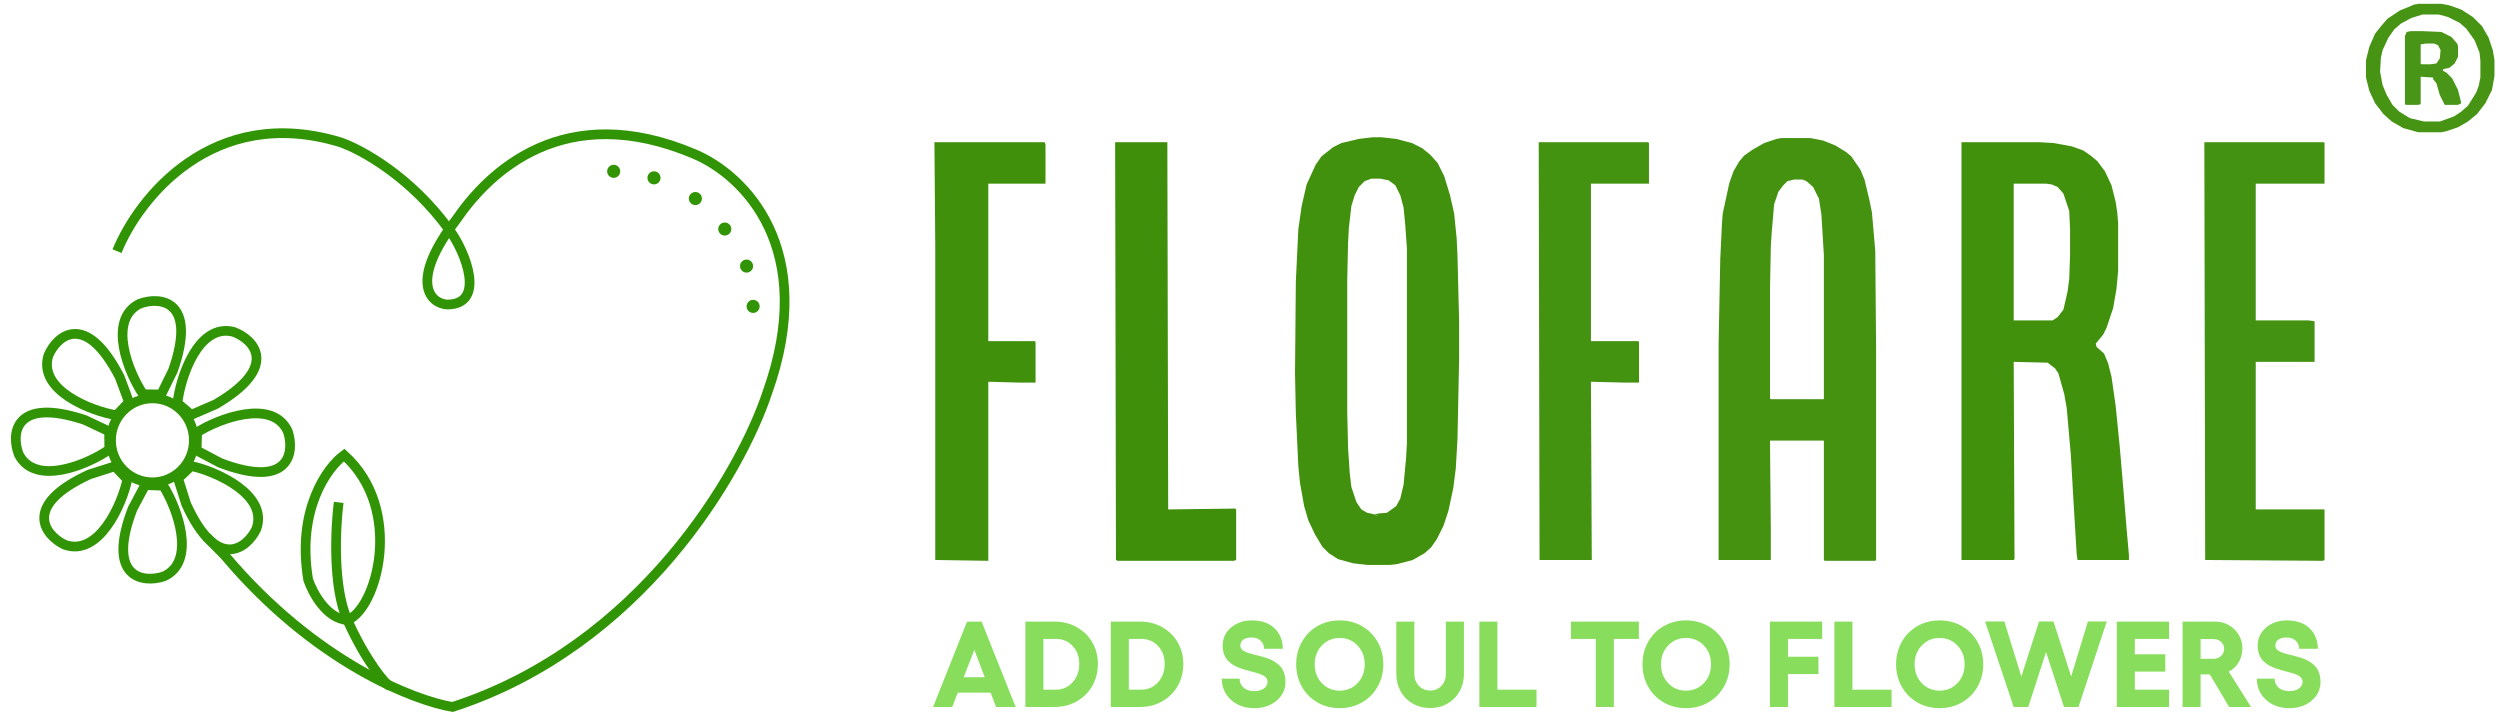
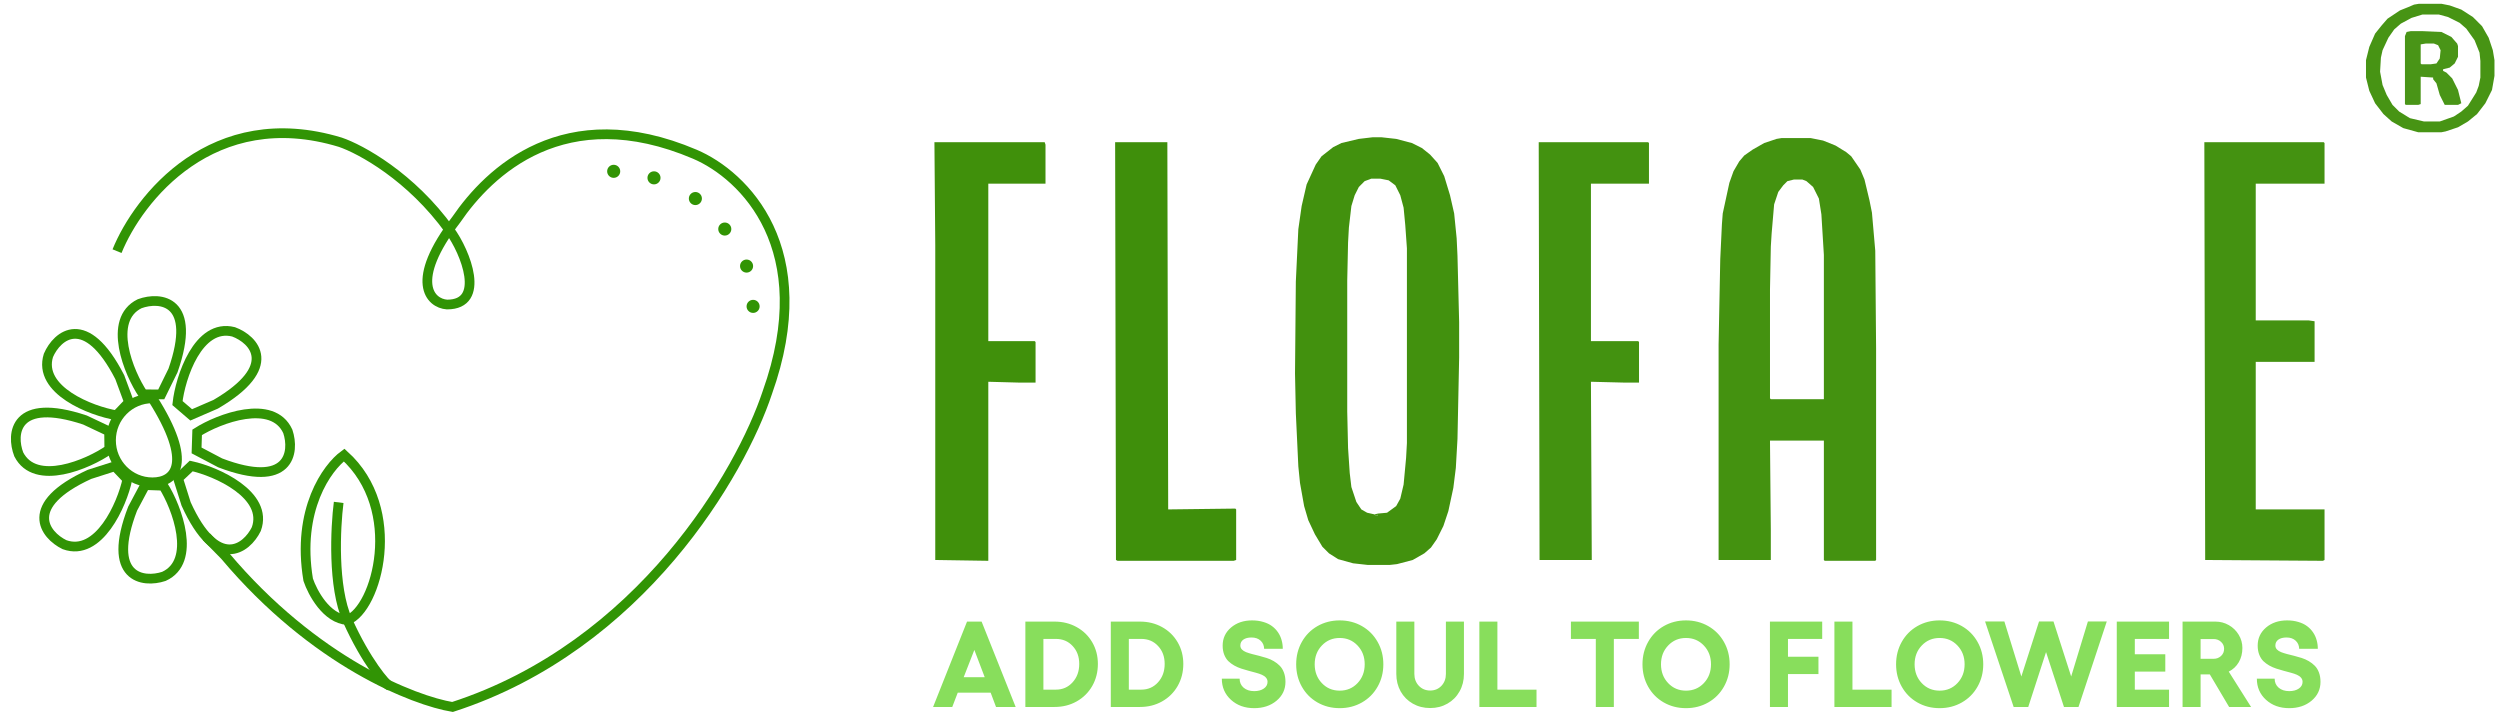
<svg xmlns="http://www.w3.org/2000/svg" width="244" height="71" viewBox="0 0 244 71" fill="none">
  <path d="M30.079 56.584C28.931 49.738 31.939 45.617 33.587 44.412C39.486 49.727 36.776 59.454 33.906 60.517C31.865 60.389 30.504 57.841 30.079 56.584Z" stroke="#319404" stroke-width="0.948" />
  <path d="M33.055 49.036C32.736 51.516 32.46 57.285 33.906 60.517C35.713 64.556 37.74 66.921 38.006 66.921" stroke="#319404" stroke-width="0.948" />
  <path d="M11.423 24.513C13.496 19.393 20.756 10.098 33.215 13.883C35.199 14.556 40.114 17.221 43.898 22.493C45.457 24.619 47.459 29.722 43.632 29.722C41.984 29.615 39.901 27.468 44.536 21.43C47.707 16.788 55.06 9.621 67.816 15.052C72.652 17.111 79.902 24.3 74.885 38.332C72.316 46.074 62.575 63.047 44.164 69C40.443 68.38 30.706 64.642 21.947 54.224L20.14 52.385" stroke="#319404" stroke-width="0.948" />
-   <path d="M14.877 38.88C17.106 38.88 18.921 40.709 18.921 42.977C18.921 45.245 17.106 47.074 14.877 47.074C12.649 47.074 10.834 45.245 10.834 42.977C10.834 40.709 12.649 38.88 14.877 38.88Z" stroke="#319404" stroke-width="0.948" />
+   <path d="M14.877 38.88C18.921 45.245 17.106 47.074 14.877 47.074C12.649 47.074 10.834 45.245 10.834 42.977C10.834 40.709 12.649 38.88 14.877 38.88Z" stroke="#319404" stroke-width="0.948" />
  <path d="M4.726 34.685C3.663 38.087 8.907 40.124 11.37 40.532L12.592 39.256L11.689 36.811C8.372 30.348 5.576 32.719 4.726 34.685Z" stroke="#319404" stroke-width="0.948" />
  <path d="M13.632 29.642C10.434 31.215 12.569 36.42 13.971 38.486L15.738 38.493L16.887 36.154C19.287 29.297 15.643 28.904 13.632 29.642Z" stroke="#319404" stroke-width="0.948" />
  <path d="M22.796 32.388C19.342 31.512 17.592 36.859 17.319 39.34L18.659 40.491L21.052 39.456C27.325 35.794 24.806 33.131 22.796 32.388Z" stroke="#319404" stroke-width="0.948" />
  <path d="M28.091 42.105C26.609 38.864 21.346 40.853 19.242 42.196L19.185 43.962L21.491 45.177C28.278 47.768 28.773 44.136 28.091 42.105Z" stroke="#319404" stroke-width="0.948" />
  <path d="M25.015 51.642C26.242 48.296 21.102 46.007 18.662 45.481L17.38 46.696L18.164 49.182C21.164 55.798 24.071 53.565 25.015 51.642Z" stroke="#319404" stroke-width="0.948" />
  <path d="M15.994 56.256C19.24 54.784 17.268 49.515 15.932 47.406L14.167 47.344L12.944 49.646C10.331 56.424 13.961 56.931 15.994 56.256Z" stroke="#319404" stroke-width="0.948" />
  <path d="M6.297 53.161C9.648 54.374 11.917 49.226 12.433 46.784L11.213 45.506L8.731 46.3C2.127 49.326 4.371 52.224 6.297 53.161Z" stroke="#319404" stroke-width="0.948" />
  <path d="M1.831 44.349C3.454 47.522 8.625 45.305 10.668 43.872L10.648 42.105L8.291 40.992C1.398 38.7 1.061 42.349 1.831 44.349Z" stroke="#319404" stroke-width="0.948" />
  <ellipse cx="59.896" cy="16.721" rx="0.638" ry="0.638" fill="#319404" />
  <ellipse cx="63.83" cy="17.358" rx="0.638" ry="0.638" fill="#319404" />
  <ellipse cx="67.869" cy="19.378" rx="0.638" ry="0.638" fill="#319404" />
  <ellipse cx="70.739" cy="22.355" rx="0.638" ry="0.638" fill="#319404" />
  <ellipse cx="72.865" cy="25.969" rx="0.638" ry="0.638" fill="#319404" />
  <ellipse cx="73.503" cy="29.902" rx="0.638" ry="0.638" fill="#319404" />
  <path d="M97.212 69L96.689 67.606H93.475L92.941 69H91.07L94.382 60.668H95.805L99.129 69H97.212ZM94.056 66.095H96.108L95.096 63.434L94.056 66.095ZM102.929 60.668C103.719 60.668 104.436 60.846 105.079 61.202C105.726 61.559 106.233 62.053 106.601 62.684C106.969 63.315 107.153 64.02 107.153 64.799C107.153 65.593 106.969 66.312 106.601 66.955C106.233 67.594 105.726 68.096 105.079 68.46C104.436 68.82 103.719 69 102.929 69H100.076V60.668H102.929ZM103.051 67.309C103.709 67.309 104.254 67.071 104.684 66.594C105.117 66.118 105.334 65.519 105.334 64.799C105.334 64.09 105.119 63.507 104.689 63.05C104.263 62.589 103.717 62.358 103.051 62.358H101.836V67.309H103.051ZM111.267 60.668C112.057 60.668 112.774 60.846 113.417 61.202C114.064 61.559 114.571 62.053 114.939 62.684C115.307 63.315 115.491 64.02 115.491 64.799C115.491 65.593 115.307 66.312 114.939 66.955C114.571 67.594 114.064 68.096 113.417 68.46C112.774 68.82 112.057 69 111.267 69H108.414V60.668H111.267ZM111.389 67.309C112.047 67.309 112.592 67.071 113.022 66.594C113.455 66.118 113.672 65.519 113.672 64.799C113.672 64.09 113.457 63.507 113.027 63.05C112.601 62.589 112.055 62.358 111.389 62.358H110.174V67.309H111.389ZM122.405 69.116C121.495 69.116 120.741 68.845 120.145 68.303C119.548 67.76 119.25 67.073 119.25 66.24H120.987C120.987 66.604 121.119 66.898 121.382 67.123C121.646 67.344 121.987 67.454 122.405 67.454C122.792 67.454 123.106 67.371 123.346 67.204C123.59 67.038 123.712 66.819 123.712 66.548C123.712 66.393 123.662 66.257 123.561 66.141C123.461 66.025 123.325 65.93 123.155 65.856C122.988 65.783 122.794 65.717 122.574 65.659C122.357 65.597 122.126 65.535 121.882 65.473C121.642 65.407 121.4 65.335 121.156 65.258C120.916 65.18 120.685 65.08 120.464 64.956C120.247 64.832 120.054 64.689 119.883 64.526C119.717 64.359 119.583 64.148 119.482 63.892C119.382 63.633 119.331 63.34 119.331 63.015C119.331 62.302 119.602 61.714 120.145 61.249C120.691 60.784 121.377 60.551 122.202 60.551C122.601 60.551 122.967 60.602 123.3 60.703C123.633 60.799 123.916 60.935 124.148 61.109C124.381 61.28 124.576 61.483 124.735 61.719C124.894 61.952 125.01 62.204 125.084 62.475C125.161 62.742 125.2 63.025 125.2 63.323H123.381C123.373 62.998 123.257 62.732 123.033 62.527C122.812 62.322 122.515 62.219 122.144 62.219C121.81 62.219 121.545 62.289 121.348 62.428C121.154 62.568 121.057 62.76 121.057 63.004C121.057 63.151 121.107 63.279 121.208 63.387C121.309 63.492 121.444 63.579 121.615 63.648C121.785 63.714 121.979 63.776 122.196 63.834C122.417 63.889 122.649 63.947 122.893 64.009C123.137 64.071 123.381 64.14 123.625 64.218C123.869 64.295 124.1 64.398 124.317 64.526C124.538 64.654 124.733 64.805 124.904 64.979C125.074 65.15 125.21 65.368 125.31 65.636C125.411 65.903 125.461 66.207 125.461 66.548C125.461 67.288 125.171 67.902 124.59 68.39C124.013 68.874 123.284 69.116 122.405 69.116ZM128.581 61.109C129.232 60.737 129.957 60.551 130.755 60.551C131.553 60.551 132.277 60.737 132.928 61.109C133.579 61.481 134.088 61.994 134.456 62.649C134.828 63.304 135.014 64.032 135.014 64.834C135.014 65.636 134.828 66.364 134.456 67.019C134.088 67.673 133.579 68.186 132.928 68.558C132.277 68.93 131.553 69.116 130.755 69.116C129.957 69.116 129.232 68.93 128.581 68.558C127.935 68.186 127.427 67.673 127.059 67.019C126.691 66.364 126.507 65.636 126.507 64.834C126.507 64.032 126.691 63.304 127.059 62.649C127.427 61.994 127.935 61.481 128.581 61.109ZM132.498 63.004C132.033 62.512 131.452 62.266 130.755 62.266C130.057 62.266 129.476 62.512 129.011 63.004C128.547 63.492 128.314 64.102 128.314 64.834C128.314 65.566 128.547 66.178 129.011 66.67C129.476 67.162 130.057 67.408 130.755 67.408C131.452 67.408 132.033 67.162 132.498 66.67C132.963 66.178 133.195 65.566 133.195 64.834C133.195 64.102 132.963 63.492 132.498 63.004ZM139.586 69.105C138.959 69.105 138.393 68.961 137.89 68.675C137.386 68.388 136.991 67.991 136.704 67.483C136.422 66.976 136.28 66.407 136.28 65.775V60.668H138.041V65.775C138.041 66.24 138.188 66.627 138.482 66.937C138.777 67.243 139.145 67.396 139.586 67.396C140.028 67.396 140.394 67.243 140.685 66.937C140.975 66.627 141.12 66.24 141.12 65.775V60.668H142.881V65.775C142.881 66.407 142.738 66.976 142.451 67.483C142.168 67.991 141.775 68.388 141.271 68.675C140.772 68.961 140.21 69.105 139.586 69.105ZM144.386 60.668H146.146V67.309H149.964V69H144.386V60.668ZM159.952 60.668V62.358H157.511V69H155.751V62.358H153.322V60.668H159.952ZM162.38 61.109C163.031 60.737 163.755 60.551 164.553 60.551C165.351 60.551 166.076 60.737 166.727 61.109C167.377 61.481 167.887 61.994 168.255 62.649C168.627 63.304 168.813 64.032 168.813 64.834C168.813 65.636 168.627 66.364 168.255 67.019C167.887 67.673 167.377 68.186 166.727 68.558C166.076 68.93 165.351 69.116 164.553 69.116C163.755 69.116 163.031 68.93 162.38 68.558C161.733 68.186 161.226 67.673 160.858 67.019C160.49 66.364 160.306 65.636 160.306 64.834C160.306 64.032 160.49 63.304 160.858 62.649C161.226 61.994 161.733 61.481 162.38 61.109ZM166.297 63.004C165.832 62.512 165.251 62.266 164.553 62.266C163.856 62.266 163.275 62.512 162.81 63.004C162.345 63.492 162.113 64.102 162.113 64.834C162.113 65.566 162.345 66.178 162.81 66.67C163.275 67.162 163.856 67.408 164.553 67.408C165.251 67.408 165.832 67.162 166.297 66.67C166.761 66.178 166.994 65.566 166.994 64.834C166.994 64.102 166.761 63.492 166.297 63.004ZM172.746 60.668H177.847V62.358H174.506V64.096H177.481V65.787H174.506V69H172.746V60.668ZM179.038 60.668H180.799V67.309H184.617V69H179.038V60.668ZM187.132 61.109C187.783 60.737 188.507 60.551 189.305 60.551C190.103 60.551 190.828 60.737 191.479 61.109C192.129 61.481 192.639 61.994 193.007 62.649C193.379 63.304 193.565 64.032 193.565 64.834C193.565 65.636 193.379 66.364 193.007 67.019C192.639 67.673 192.129 68.186 191.479 68.558C190.828 68.93 190.103 69.116 189.305 69.116C188.507 69.116 187.783 68.93 187.132 68.558C186.485 68.186 185.978 67.673 185.61 67.019C185.242 66.364 185.058 65.636 185.058 64.834C185.058 64.032 185.242 63.304 185.61 62.649C185.978 61.994 186.485 61.481 187.132 61.109ZM191.049 63.004C190.584 62.512 190.003 62.266 189.305 62.266C188.608 62.266 188.027 62.512 187.562 63.004C187.097 63.492 186.865 64.102 186.865 64.834C186.865 65.566 187.097 66.178 187.562 66.67C188.027 67.162 188.608 67.408 189.305 67.408C190.003 67.408 190.584 67.162 191.049 66.67C191.513 66.178 191.746 65.566 191.746 64.834C191.746 64.102 191.513 63.492 191.049 63.004ZM203.779 60.656H205.621L202.861 69H201.443L199.694 63.643L197.957 69H196.533L193.744 60.656H195.627L197.283 66.025L199.009 60.656H200.421L202.146 66.025L203.779 60.656ZM206.597 60.668H211.699V62.358H208.358V63.858H211.333V65.549H208.358V67.309H211.699V69H206.597V60.668ZM219.705 69H217.561L215.679 65.822H214.778V69H213.018V60.668H216.231C216.696 60.668 217.129 60.782 217.532 61.011C217.935 61.239 218.257 61.553 218.497 61.952C218.737 62.347 218.857 62.777 218.857 63.242C218.857 63.769 218.739 64.233 218.503 64.636C218.266 65.039 217.941 65.343 217.527 65.549L219.705 69ZM214.778 62.37V64.299H216.051C216.337 64.299 216.579 64.206 216.777 64.02C216.975 63.834 217.073 63.602 217.073 63.323C217.073 63.056 216.975 62.831 216.777 62.649C216.579 62.463 216.337 62.37 216.051 62.37H214.778ZM223.424 69.116C222.514 69.116 221.76 68.845 221.164 68.303C220.567 67.76 220.269 67.073 220.269 66.24H222.006C222.006 66.604 222.138 66.898 222.401 67.123C222.665 67.344 223.006 67.454 223.424 67.454C223.811 67.454 224.125 67.371 224.365 67.204C224.609 67.038 224.731 66.819 224.731 66.548C224.731 66.393 224.681 66.257 224.58 66.141C224.48 66.025 224.344 65.93 224.174 65.856C224.007 65.783 223.813 65.717 223.592 65.659C223.376 65.597 223.145 65.535 222.901 65.473C222.661 65.407 222.419 65.335 222.175 65.258C221.935 65.18 221.704 65.08 221.483 64.956C221.266 64.832 221.073 64.689 220.902 64.526C220.736 64.359 220.602 64.148 220.501 63.892C220.401 63.633 220.35 63.34 220.35 63.015C220.35 62.302 220.621 61.714 221.164 61.249C221.71 60.784 222.396 60.551 223.221 60.551C223.62 60.551 223.986 60.602 224.319 60.703C224.652 60.799 224.935 60.935 225.167 61.109C225.4 61.28 225.595 61.483 225.754 61.719C225.913 61.952 226.029 62.204 226.103 62.475C226.18 62.742 226.219 63.025 226.219 63.323H224.4C224.392 62.998 224.276 62.732 224.052 62.527C223.831 62.322 223.534 62.219 223.163 62.219C222.829 62.219 222.564 62.289 222.366 62.428C222.173 62.568 222.076 62.76 222.076 63.004C222.076 63.151 222.126 63.279 222.227 63.387C222.328 63.492 222.463 63.579 222.634 63.648C222.804 63.714 222.998 63.776 223.215 63.834C223.436 63.889 223.668 63.947 223.912 64.009C224.156 64.071 224.4 64.14 224.644 64.218C224.888 64.295 225.119 64.398 225.336 64.526C225.556 64.654 225.752 64.805 225.923 64.979C226.093 65.15 226.229 65.368 226.329 65.636C226.43 65.903 226.48 66.207 226.48 66.548C226.48 67.288 226.19 67.902 225.609 68.39C225.032 68.874 224.303 69.116 223.424 69.116Z" fill="#88DE5C" />
  <path d="M173.884 13.475H176.715L177.929 13.717L179.142 14.203L180.194 14.85L180.679 15.254L181.569 16.549L181.974 17.52L182.459 19.542L182.702 20.756L183.026 24.477L183.107 34.024V54.654L183.026 54.735H178.091L178.01 54.654V43.004H172.751L172.832 51.742V54.654H167.735V33.619L167.897 25.286L168.059 21.889L168.139 20.837L168.787 17.843L169.191 16.711L169.758 15.74L170.243 15.174L171.052 14.607L172.185 13.96L173.398 13.555L173.884 13.475ZM175.097 17.52L174.45 17.681L174.045 18.086L173.56 18.733L173.155 19.947L172.913 22.778L172.832 24.073L172.751 28.28V38.878L172.832 38.959H178.01V24.882L177.767 20.918L177.524 19.381L176.958 18.248L176.311 17.681L175.906 17.52H175.097Z" fill="#449210" />
-   <path d="M191.44 13.879H199.045L200.42 13.96L202.2 14.284L203.332 14.688L204.141 15.254L204.708 15.74L205.436 16.711L206.083 18.086L206.488 19.704L206.649 20.756L206.73 21.808V26.419L206.569 28.199L206.245 30.06L205.598 32.001L205.274 32.649L204.546 33.538L204.627 33.862L205.355 34.509L205.76 35.48L206.083 36.775L206.488 39.606L206.892 43.651L207.216 47.454L207.539 51.418L207.782 54.169V54.654H202.766L202.685 54.088L202.362 48.748L202.119 44.461L201.714 39.849L201.472 38.474L200.905 36.451L200.582 35.966L199.854 35.399L196.537 35.318L196.617 54.573L196.537 54.654H191.44V13.879ZM196.537 17.924V31.273H200.339L200.824 30.95L201.391 30.221L201.795 28.442L201.957 27.228L202.038 24.882V22.374L201.957 20.594L201.391 18.895L200.824 18.248L200.258 18.005L199.692 17.924H196.537Z" fill="#41910D" />
  <path d="M133.998 13.394H134.807L136.264 13.556L137.801 13.96L138.772 14.445L139.581 15.093L140.309 15.902L140.956 17.196L141.522 19.057L141.927 20.837L142.17 23.264L142.25 24.963L142.412 31.435V34.914L142.25 42.843L142.089 45.674L141.846 47.616L141.36 49.881L140.875 51.337L140.228 52.632L139.662 53.441L139.014 54.007L137.882 54.654L136.344 55.059L135.616 55.14H133.513L132.057 54.978L130.6 54.573L129.71 54.007L129.063 53.36L128.335 52.146L127.688 50.771L127.283 49.396L126.879 47.13L126.717 45.512L126.474 40.334L126.393 36.451L126.474 27.471L126.717 22.374L127.041 20.109L127.526 18.005L128.416 16.064L128.982 15.254L130.115 14.364L130.924 13.96L132.623 13.556L133.998 13.394ZM133.836 17.439L133.189 17.681L132.623 18.248L132.218 19.057L131.895 20.109L131.652 22.212L131.571 23.668L131.49 27.39V40.173L131.571 43.732L131.733 46.16L131.895 47.535L132.38 48.991L132.866 49.719L133.432 50.043L134.16 50.205L134.241 50.367L134.484 50.286V50.124L135.374 50.043L136.264 49.396L136.668 48.667L136.992 47.292L137.234 44.703L137.315 43.247V24.235L137.154 21.969L136.992 20.27L136.668 19.057L136.183 18.086L135.535 17.601L134.726 17.439H133.836Z" fill="#42910E" />
  <path d="M134.16 50.205L134.241 50.367L134.484 50.286V50.124L134.16 50.205Z" fill="#42910E" />
  <path d="M215.144 13.879H226.794L226.875 13.96V17.924H220.16V31.273H225.338L225.904 31.354V35.318H220.16V49.719H226.875V54.654L226.714 54.735L215.225 54.654L215.144 13.879Z" fill="#449211" />
  <path d="M91.2 13.879H101.961L102.041 14.122V17.924H96.459V33.296H100.99L101.071 33.377V37.341H99.453L96.459 37.26V54.735L91.281 54.654V23.911L91.2 13.879Z" fill="#40900B" />
  <path d="M150.179 13.879H160.858L160.939 13.96V17.924H155.276V33.296H159.887L159.968 33.377V37.341H158.512L155.276 37.26L155.357 54.654H150.26L150.179 13.879Z" fill="#439210" />
  <path d="M108.837 13.879H113.934L114.015 49.719L120.568 49.638L120.649 49.719V54.654L120.407 54.735H109.08L108.918 54.654L108.837 13.879Z" fill="#3F8F0B" />
  <path d="M236.098 0.368H238.283L239.092 0.53L240.224 0.935L241.357 1.663L242.247 2.553L242.894 3.685L243.299 4.899L243.461 5.87V7.407L243.218 8.782L242.571 10.077L241.762 11.128L240.872 11.857L239.901 12.423L238.687 12.827L238.283 12.908H236.017L234.561 12.504L233.429 11.857L232.62 11.128L231.81 10.077L231.244 8.863L230.921 7.569V5.87L231.244 4.575L231.81 3.281L232.458 2.472L233.024 1.824L234.238 1.015L235.047 0.692L235.613 0.449L236.098 0.368ZM236.422 1.42L235.37 1.744L234.318 2.31L233.671 2.876L233.105 3.685L232.539 4.899L232.377 5.627L232.296 7.002L232.539 8.297L232.943 9.268L233.509 10.238L234.157 10.886L235.208 11.533L236.584 11.857H238.121L239.496 11.371L240.224 10.886L240.872 10.319L241.681 9.025L241.923 8.378L242.085 7.569V5.951L242.004 5.141L241.519 3.928L240.71 2.795L240.063 2.229L238.93 1.663L238.04 1.42H236.422Z" fill="#479414" />
  <path d="M235.289 3.038H236.422L238.283 3.119L239.254 3.604L239.82 4.252L239.901 4.494V5.546L239.577 6.193L239.092 6.598L238.445 6.76V6.921L238.768 7.083L239.334 7.65L239.901 8.782L240.224 10.077L239.901 10.238H238.606L238.121 9.268L237.797 8.135L237.474 7.73V7.569L236.26 7.488V10.158L236.017 10.238H234.804L234.723 10.158V3.523L234.885 3.119L235.289 3.038ZM236.746 4.252L236.26 4.332V6.193L236.341 6.274H237.231L237.797 6.193L238.121 5.708L238.202 4.899L237.959 4.413L237.555 4.252H236.746Z" fill="#499517" />
</svg>